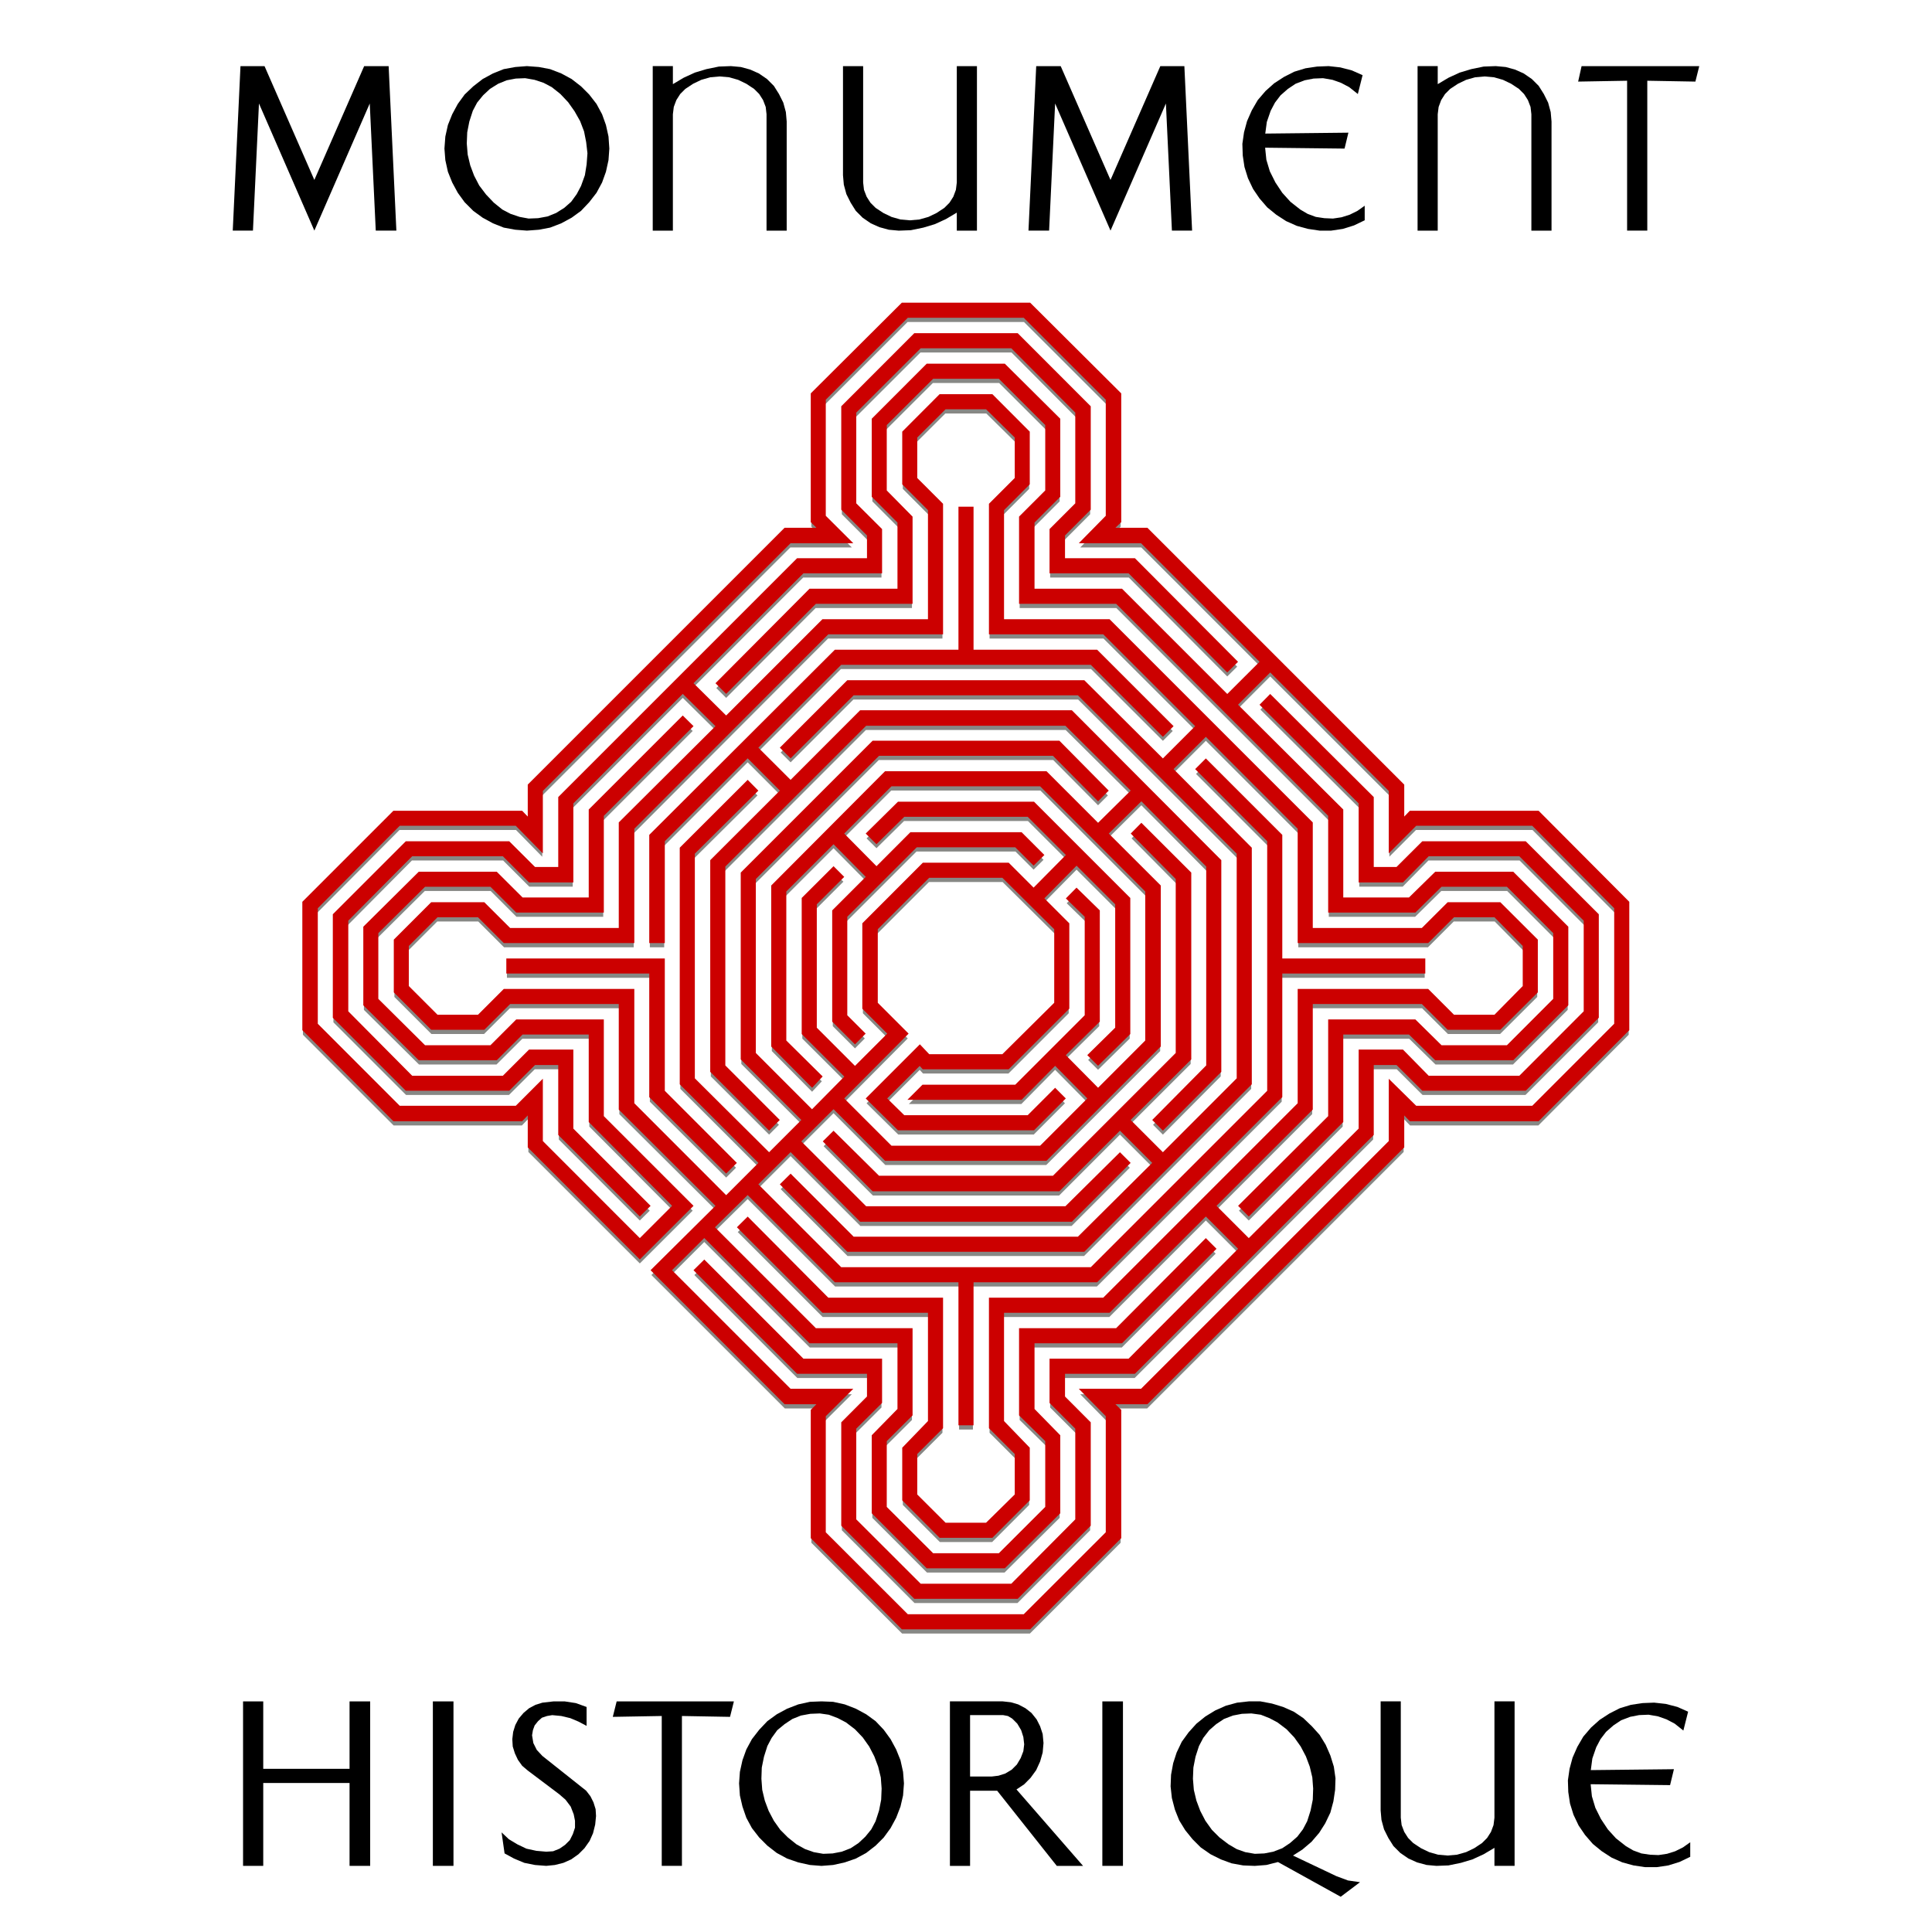
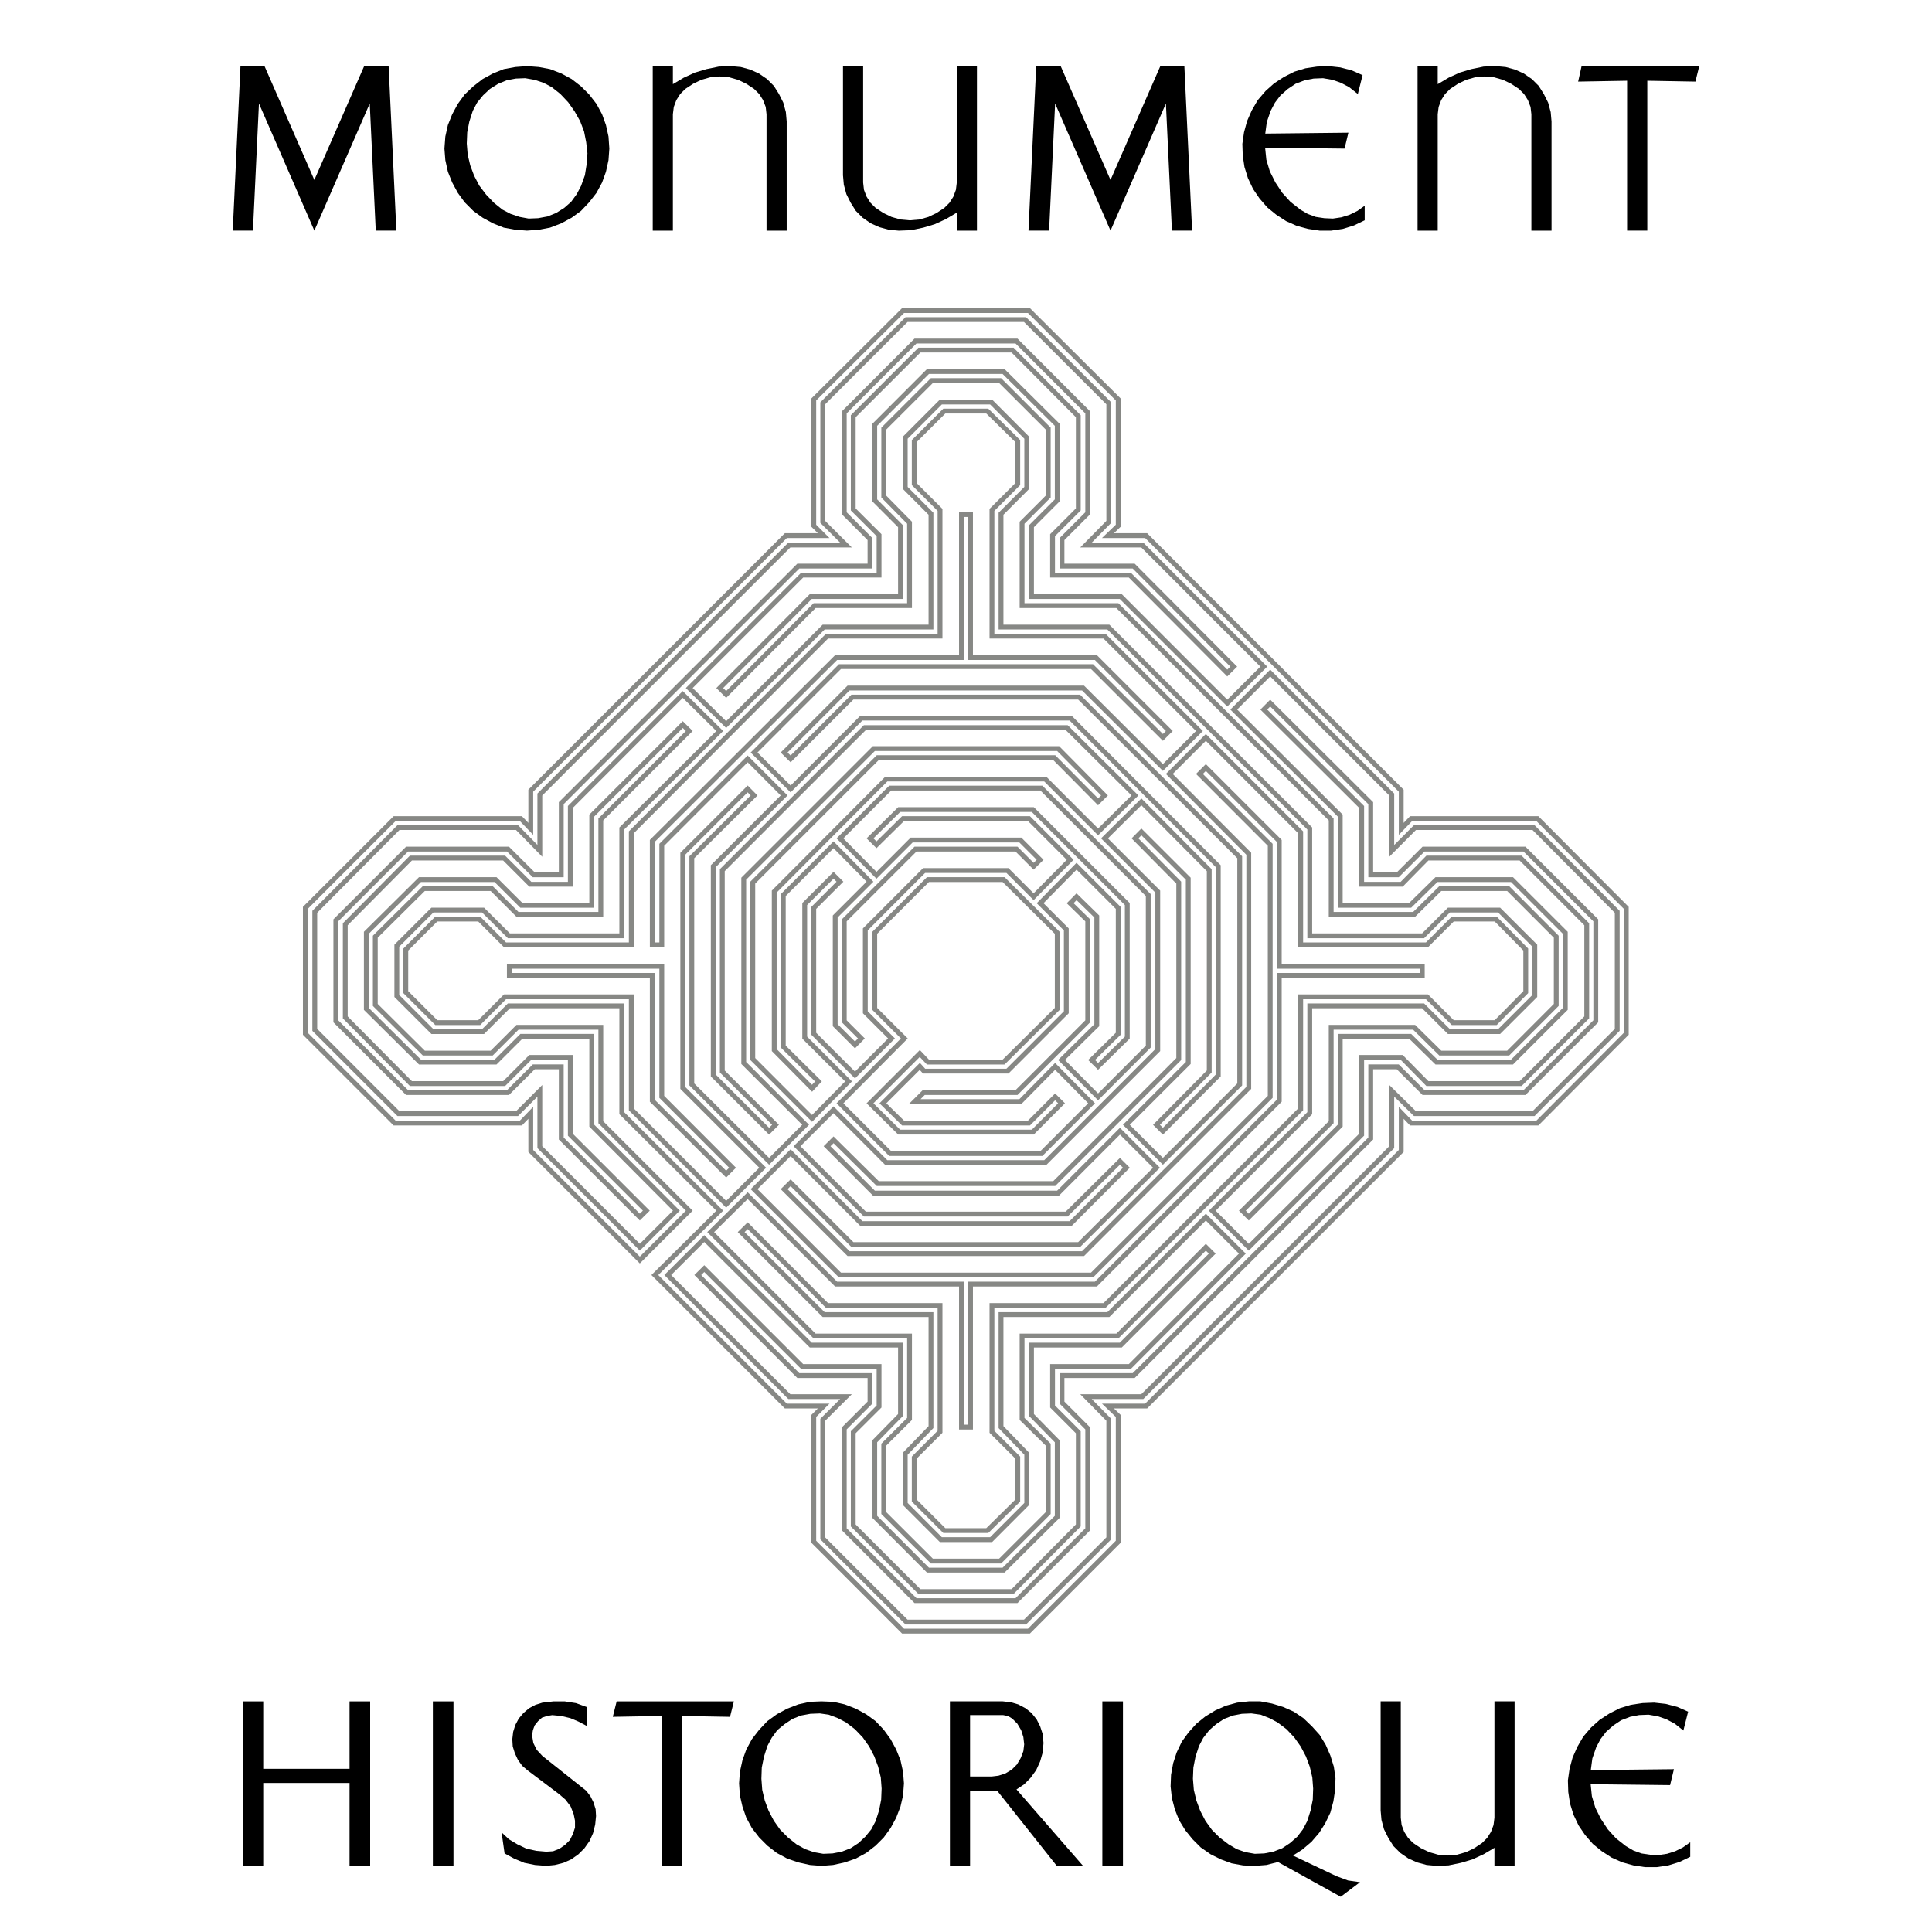
<svg xmlns="http://www.w3.org/2000/svg" version="1.1" id="svg2" x="0px" y="0px" viewBox="0 0 800 800" style="enable-background:new 0 0 800 800;" xml:space="preserve">
  <g>
    <g id="g11" transform="matrix(1.25,0,0,-1.25,28.225,926.525)">
      <path id="path3475" style="fill:none;stroke:#555753;stroke-width:1.6;stroke-miterlimit:10;stroke-opacity:0.706;" d="    M276.57,638.345l-29.575-29.45V567.07l3.275-3.275h-12.525l-84.5-84.5v-12.65l-3.275,3.4h-41.825L78.57,440.47v-41.7    l29.575-29.575h41.825l3.275,3.4v-12.65l36.125-36.125l16.375,16.35l-29.3,29.3v31.45h-27.6l-8.55-8.55H117.82l-16.075,15.95v22.6    l16.075,15.95h22.475l8.55-8.55h27.6v31.45l29.3,29.3l-2.15,2.125l-30.15-30.15V441.32H150.12l-8.55,8.525h-25.025L98.77,432.22    v-25.2l17.775-17.625h25.025l8.55,8.525h23.325v-29.575l28.025-28.175l-12.1-12.1l-33.125,33.15v18.65l-7.55-7.55H109.42    l-27.725,27.75v39.1l27.725,27.9h39.275l7.55-7.7v18.65l82.65,82.65h18.775l-7.7,7.675v39.275l27.75,27.725h39.25l27.75-27.725    v-39.275l-7.55-7.675h18.65l40.25-40.275l-12.1-12.075l-35.275,35.275H319.12v23.325l8.525,8.55v25.025l-17.775,17.65h-25.05    l-17.625-17.65V575.47l8.525-8.55v-23.325h-29.725l-30.15-30.3l2.125-2.125l29.3,29.425h31.45v27.475l-8.55,8.675v22.475    l15.95,15.925h22.6l15.95-15.925v-22.475l-8.675-8.675v-27.475h31.575l70.825-70.825v-31.45h27.475l8.675,8.55h22.475    l15.925-15.95v-22.6l-15.925-15.95h-22.475l-8.675,8.55h-27.475v-31.45l-29.425-29.3l2.125-2.125l30.3,30.3v29.575h23.175    l8.7-8.525h25.025l17.65,17.625v25.2l-17.65,17.625H453.27l-8.7-8.525h-23.175v29.725L386.12,506.17l12.075,12.1l40.275-40.25    v-18.65l7.675,7.7h39.275l27.725-27.9v-39.1l-27.725-27.75h-39.275l-7.675,7.55v-18.65l-82.65-82.65h-18.65l7.55-7.675V231.62    l-27.75-27.725h-39.25l-27.75,27.725v39.275l7.7,7.675h-18.775l-40.275,40.275l12.1,12.075l35.275-35.275h29.725V272.47    l-8.525-8.7v-25.025l17.625-17.65h25.05l17.775,17.65v25.025l-8.525,8.7v23.175h29.575l30.3,30.3l-2.125,2.125l-29.3-29.425    h-31.575V271.17l8.675-8.525V240.02l-15.95-15.925h-22.6l-15.95,15.925v22.625l8.55,8.525v27.475h-31.45l-34.425,34.425    l12.25,12.075l29.3-29.3h41.525V268.47h3v47.375h41.525l60.75,60.75v41.525h47.375v3h-47.375v41.525L376.87,486.97l-2.125-2.125    l23.45-23.475v-83.5l-59.025-59.025h-83.5l-28.45,28.45l12.1,12.075l23.45-23.475h69.3l18.475,18.5l-2.125,2.125l-17.65-17.475    h-66.85l-22.475,22.475l12.1,12.075l17.475-17.5h52.65l37.275,37.275v52.5l-17.65,17.625l12.225,12.1l22.475-22.625v-66.7    l-17.475-17.65l2.125-2.125l18.35,18.475v69.3l-48.925,49.075h-69.3l-23.45-23.475l-12.1,12.075l28.45,28.45h83.5l23.475-23.45    l2.125,2.125l-24.325,24.325H298.92v47.375h-3v-47.375h-41.525l-60.9-60.75V428.22h3.15v33.15l28.45,28.45l12.075-12.1    l-23.475-23.45v-69.3l18.5-18.475l2.125,2.125l-17.625,17.65v66.7l47.225,47.225h66.85l22.625-22.475l-12.225-12.075l-17.5,17.5    h-52.65l-37.125-37.275v-52.5l12.525-12.65l2.125,2.275l-11.65,11.525v50.2l16.65,16.65l12.075-12.225l-11.525-11.525v-36    l6.55-6.55l2.125,2.15l-5.675,5.675v33.45l23.6,23.6h33.45l5.675-5.675l2.15,2.125l-6.55,6.55h-36l-11.65-11.675l-12.1,12.225    l16.65,16.65h50.075l35.4-35.425v-50.2l-16.625-16.65l-12.1,12.225l11.675,11.525v36l-6.7,6.55l-2.125-2.15l5.825-5.675v-33.45    l-23.6-23.6H283.42l-3-3h35l11.525,11.675l12.075-12.225l-16.625-16.65H272.32l-16.65,16.65l21.325,21.475l-9.8,9.8v25.2    l17.625,17.625h25.05l17.775-17.625v-25.2l-17.775-17.625h-25.05l-2.7,2.85l-16.5-16.5l9.675-9.55h44.25l9.525,9.55l-2.125,2.125    l-8.675-8.675h-41.7l-6.675,6.55l12.225,12.225l1.425-1.575h27.6l19.5,19.5v27.45l-8.675,8.675l12.075,12.25l13.8-13.8v-41.7    l-8.825-8.675l2.15-2.125l9.675,9.525v44.25l-31.3,31.3h-44.25l-9.675-9.55l2.15-2.125l8.8,8.675h41.7l13.65-13.65l-12.1-12.225    l-8.675,8.675h-27.6l-19.475-19.5v-27.45l8.675-8.675l-12.1-12.1l-13.65,13.65v41.7l8.675,8.675l-2.125,2.125l-9.55-9.525v-44.25    l14.525-14.5l-12.1-12.25l-19.625,19.65v58.45l41.4,41.4h58.45l14.525-14.65l2.125,2.125l-15.35,15.525h-61.05l-43.1-43.1v-61.05    l20.5-20.475l-12.1-12.1l-25.6,25.475v75.25l20.625,20.475l-2.125,2.15l-21.5-21.475v-77.55l26.475-26.45l-12.1-12.1    l-31.425,31.45v37.275H144.72l-8.55-8.55h-14.225l-10.1,10.1v14.1l10.1,10.1h14.225l8.55-8.55h41.825v37.275l64.85,65h37.425    v41.825l-8.55,8.55v14.225l9.975,9.95h14.225l10.1-9.95V580.87l-8.55-8.55v-41.825h37.275l31.45-31.425l-12.1-12.1l-26.45,26.325    H258.52l-21.35-21.35l2.15-2.125l20.475,20.475h75.1l53.2-53.05v-75.25l-25.45-25.475l-12.1,12.1l20.5,20.475v61.05l-15.525,15.5    l-2.125-2.15l14.5-14.65v-58.45l-41.25-41.25h-58.45l-14.65,14.5l-2.15-2.125l15.5-15.525h61.05l20.475,20.5l12.1-12.1    l-25.625-25.45h-75.1L239.32,349.42l-2.15-2.125l21.35-21.35h77.675l54.9,54.9v77.55l-26.325,26.45l12.1,12.1l31.425-31.45V428.22    h41.825l8.55,8.55h14.225l9.95-10.1v-14.1l-9.95-10.1H458.67l-8.55,8.55h-41.825v-37.275l-65-65H306.02V266.92l8.55-8.55v-14.225    l-10.1-9.95h-14.225l-9.975,9.95v14.225l8.55,8.55v41.825h-37.425l-26.3,26.45l-2.15-2.125l27.325-27.325h35.55V268.47    l-8.525-8.825V243.02l11.8-11.825h16.65l11.8,11.825v16.625l-8.525,8.825v37.275h35.55l32.3,32.3l12.1-12.1l-37.275-37.4h-25.6    v-13.25l8.525-8.525v-30.875l-21.775-21.9h-30.85l-21.925,21.9v30.875l8.55,8.525v13.25h-25.475L210.72,320.97l-2.15-2.125    l33.3-33.3h23.75v-8.95l-8.525-8.55V234.62l23.6-23.625h33.45l23.6,23.625v33.425l-8.525,8.55v8.95h23.75l78.525,78.525v23.75    h8.95l8.55-8.525h33.425l23.625,23.6v33.45l-23.625,23.6h-33.425l-8.55-8.525h-8.95v23.75l-33.3,33.15l-2.125-2.15l32.425-32.275    v-25.6h13.25l8.525,8.675h30.875l21.9-21.925v-30.85l-21.9-21.925H450.27l-8.525,8.675h-13.25v-25.6l-37.4-37.275l-12.1,12.1    l32.3,32.3v35.55h37.55l8.55-8.525h16.625l11.825,11.8v16.65l-11.825,11.8h-16.625l-8.55-8.525h-37.55v35.55l-66.725,66.725    h-35.55v37.55l8.525,8.55v16.625l-11.8,11.825h-16.65l-11.8-11.825v-16.625l8.525-8.55v-37.55h-35.55l-32.3-32.3l-12.225,12.1    l37.4,37.4h25.475v13.25l-8.55,8.525v30.875l21.925,21.9h30.85l21.775-21.9V572.47l-8.525-8.525v-13.25h25.6l32.275-32.425    l2.15,2.125l-33.15,33.3h-23.75v8.95l8.525,8.55v33.425l-23.6,23.625h-33.45l-23.6-23.625v-33.425l8.525-8.55v-8.95h-23.75    l-78.525-78.525v-23.75h-9.1l-8.55,8.525H112.27l-23.6-23.6v-33.45l23.6-23.6h33.425l8.55,8.525h9.1v-23.75l26.025-26.025    l2.15,2.125l-25.175,25.175v25.6h-13.25l-8.675-8.675h-30.875l-21.75,21.925v30.85l21.75,21.925h30.875l8.675-8.675h13.25v25.6    l37.25,37.275l12.25-12.1l-32.45-32.3v-35.55h-37.4l-8.55,8.525H120.67l-11.8-11.8v-16.65l11.8-11.8h16.775l8.55,8.525h37.4    v-35.55l32.45-32.3l-21.5-21.325l43.4-43.4h12.525l-3.275-3.275v-41.675l29.575-29.6h41.7l29.575,29.6v41.675l-3.4,3.275h12.65    l84.5,84.5v12.65l3.275-3.4h41.825l29.45,29.575v41.7l-29.45,29.575H444.87l-3.275-3.4v12.65l-84.5,84.5h-12.65l3.4,3.275v41.825    l-29.575,29.45H276.57z M146.145,421.12v-3h47.35v-41.525l24.475-24.325l2.125,2.125l-23.45,23.475v43.25H146.145z" />
-       <path id="path15" style="fill:#CC0000;stroke:#CC0000;stroke-width:2;stroke-miterlimit:10;" d="M276.57,639.945l-29.575-29.45    V568.67l3.275-3.275h-12.525l-84.5-84.5v-12.65l-3.275,3.4h-41.825L78.57,442.07v-41.7l29.575-29.575h41.825l3.275,3.4v-12.65    l36.125-36.125l16.375,16.35l-29.3,29.3v31.45h-27.6l-8.55-8.55H117.82l-16.075,15.95v22.6l16.075,15.95h22.475l8.55-8.55h27.6    v31.45l29.3,29.3l-2.15,2.125l-30.15-30.15V442.92H150.12l-8.55,8.525h-25.025L98.77,433.82v-25.2l17.775-17.625h25.025    l8.55,8.525h23.325v-29.575l28.025-28.175l-12.1-12.1l-33.125,33.15v18.65l-7.55-7.55H109.42l-27.725,27.75v39.1l27.725,27.9    h39.275l7.55-7.7v18.65l82.65,82.65h18.775l-7.7,7.675v39.275l27.75,27.725h39.25l27.75-27.725v-39.275l-7.55-7.675h18.65    l40.25-40.275l-12.1-12.075l-35.275,35.275H319.12v23.325l8.525,8.55v25.025l-17.775,17.65h-25.05l-17.625-17.65V577.07    l8.525-8.55v-23.325h-29.725l-30.15-30.3l2.125-2.125l29.3,29.425h31.45v27.475l-8.55,8.675v22.475l15.95,15.925h22.6    l15.95-15.925v-22.475l-8.675-8.675v-27.475h31.575l70.825-70.825v-31.45h27.475l8.675,8.55h22.475l15.925-15.95v-22.6    l-15.925-15.95h-22.475l-8.675,8.55h-27.475v-31.45l-29.425-29.3l2.125-2.125l30.3,30.3v29.575h23.175l8.7-8.525h25.025    l17.65,17.625v25.2l-17.65,17.625H453.27l-8.7-8.525h-23.175v29.725L386.12,507.77l12.075,12.1l40.275-40.25v-18.65l7.675,7.7    h39.275l27.725-27.9v-39.1l-27.725-27.75h-39.275l-7.675,7.55v-18.65l-82.65-82.65h-18.65l7.55-7.675V233.22l-27.75-27.725h-39.25    l-27.75,27.725v39.275l7.7,7.675h-18.775l-40.275,40.275l12.1,12.075l35.275-35.275h29.725V274.07l-8.525-8.7v-25.025    l17.625-17.65h25.05l17.775,17.65v25.025l-8.525,8.7v23.175h29.575l30.3,30.3l-2.125,2.125l-29.3-29.425h-31.575V272.77    l8.675-8.525V241.62l-15.95-15.925h-22.6l-15.95,15.925v22.625l8.55,8.525v27.475h-31.45l-34.425,34.425l12.25,12.075l29.3-29.3    h41.525V270.07h3v47.375h41.525l60.75,60.75v41.525h47.375v3h-47.375v41.525L376.87,488.57l-2.125-2.125l23.45-23.475v-83.5    l-59.025-59.025h-83.5l-28.45,28.45l12.1,12.075l23.45-23.475h69.3l18.475,18.5l-2.125,2.125l-17.65-17.475h-66.85l-22.475,22.475    l12.1,12.075l17.475-17.5h52.65l37.275,37.275v52.5l-17.65,17.625l12.225,12.1l22.475-22.625v-66.7l-17.475-17.65l2.125-2.125    l18.35,18.475v69.3l-48.925,49.075h-69.3l-23.45-23.475l-12.1,12.075l28.45,28.45h83.5l23.475-23.45l2.125,2.125l-24.325,24.325    H298.92v47.375h-3v-47.375h-41.525l-60.9-60.75V429.82h3.15v33.15l28.45,28.45l12.075-12.1l-23.475-23.45v-69.3l18.5-18.475    l2.125,2.125l-17.625,17.65v66.7l47.225,47.225h66.85l22.625-22.475l-12.225-12.075l-17.5,17.5h-52.65l-37.125-37.275v-52.5    l12.525-12.65l2.125,2.275l-11.65,11.525v50.2l16.65,16.65l12.075-12.225l-11.525-11.525v-36l6.55-6.55l2.125,2.15l-5.675,5.675    v33.45l23.6,23.6h33.45l5.675-5.675l2.15,2.125l-6.55,6.55h-36l-11.65-11.675l-12.1,12.225l16.65,16.65h50.075l35.4-35.425v-50.2    l-16.625-16.65l-12.1,12.225l11.675,11.525v36l-6.7,6.55l-2.125-2.15l5.825-5.675v-33.45l-23.6-23.6H283.42l-3-3h35l11.525,11.675    l12.075-12.225l-16.625-16.65H272.32l-16.65,16.65l21.325,21.475l-9.8,9.8v25.2l17.625,17.625h25.05l17.775-17.625v-25.2    l-17.775-17.625h-25.05l-2.7,2.85l-16.5-16.5l9.675-9.55h44.25l9.525,9.55l-2.125,2.125l-8.675-8.675h-41.7l-6.675,6.55    l12.225,12.225l1.425-1.575h27.6l19.5,19.5v27.45l-8.675,8.675l12.075,12.25l13.8-13.8v-41.7l-8.825-8.675l2.15-2.125l9.675,9.525    v44.25l-31.3,31.3h-44.25l-9.675-9.55l2.15-2.125l8.8,8.675h41.7l13.65-13.65l-12.1-12.225l-8.675,8.675h-27.6l-19.475-19.5    v-27.45l8.675-8.675l-12.1-12.1l-13.65,13.65v41.7l8.675,8.675l-2.125,2.125l-9.55-9.525v-44.25l14.525-14.5l-12.1-12.25    l-19.625,19.65v58.45l41.4,41.4h58.45l14.525-14.65l2.125,2.125l-15.35,15.525h-61.05l-43.1-43.1v-61.05l20.5-20.475l-12.1-12.1    l-25.6,25.475v75.25l20.625,20.475l-2.125,2.15l-21.5-21.475v-77.55l26.475-26.45l-12.1-12.1l-31.425,31.45v37.275H144.72    l-8.55-8.55h-14.225l-10.1,10.1v14.1l10.1,10.1h14.225l8.55-8.55h41.825v37.275l64.85,65h37.425v41.825l-8.55,8.55v14.225    l9.975,9.95h14.225l10.1-9.95V582.47l-8.55-8.55v-41.825h37.275l31.45-31.425l-12.1-12.1l-26.45,26.325H258.52l-21.35-21.35    l2.15-2.125l20.475,20.475h75.1l53.2-53.05v-75.25l-25.45-25.475l-12.1,12.1l20.5,20.475v61.05l-15.525,15.5l-2.125-2.15    l14.5-14.65v-58.45l-41.25-41.25h-58.45l-14.65,14.5l-2.15-2.125l15.5-15.525h61.05l20.475,20.5l12.1-12.1l-25.625-25.45h-75.1    L239.32,351.02l-2.15-2.125l21.35-21.35h77.675l54.9,54.9v77.55l-26.325,26.45l12.1,12.1l31.425-31.45V429.82h41.825l8.55,8.55    h14.225l9.95-10.1v-14.1l-9.95-10.1H458.67l-8.55,8.55h-41.825v-37.275l-65-65H306.02V268.52l8.55-8.55v-14.225l-10.1-9.95    h-14.225l-9.975,9.95v14.225l8.55,8.55v41.825h-37.425l-26.3,26.45l-2.15-2.125l27.325-27.325h35.55V270.07l-8.525-8.825V244.62    l11.8-11.825h16.65l11.8,11.825v16.625l-8.525,8.825v37.275h35.55l32.3,32.3l12.1-12.1l-37.275-37.4h-25.6v-13.25l8.525-8.525    v-30.875l-21.775-21.9h-30.85l-21.925,21.9v30.875l8.55,8.525v13.25h-25.475L210.72,322.57l-2.15-2.125l33.3-33.3h23.75v-8.95    l-8.525-8.55V236.22l23.6-23.625h33.45l23.6,23.625v33.425l-8.525,8.55v8.95h23.75l78.525,78.525v23.75h8.95l8.55-8.525h33.425    l23.625,23.6v33.45l-23.625,23.6h-33.425l-8.55-8.525h-8.95v23.75l-33.3,33.15l-2.125-2.15l32.425-32.275v-25.6h13.25l8.525,8.675    h30.875l21.9-21.925v-30.85l-21.9-21.925H450.27l-8.525,8.675h-13.25v-25.6l-37.4-37.275l-12.1,12.1l32.3,32.3v35.55h37.55    l8.55-8.525h16.625l11.825,11.8v16.65l-11.825,11.8h-16.625l-8.55-8.525h-37.55v35.55l-66.725,66.725h-35.55v37.55l8.525,8.55    v16.625l-11.8,11.825h-16.65l-11.8-11.825v-16.625l8.525-8.55v-37.55h-35.55l-32.3-32.3l-12.225,12.1l37.4,37.4h25.475v13.25    l-8.55,8.525v30.875l21.925,21.9h30.85l21.775-21.9V574.07l-8.525-8.525v-13.25h25.6l32.275-32.425l2.15,2.125l-33.15,33.3h-23.75    v8.95l8.525,8.55v33.425l-23.6,23.625h-33.45l-23.6-23.625v-33.425l8.525-8.55v-8.95h-23.75l-78.525-78.525v-23.75h-9.1    l-8.55,8.525H112.27l-23.6-23.6v-33.45l23.6-23.6h33.425l8.55,8.525h9.1v-23.75l26.025-26.025l2.15,2.125l-25.175,25.175v25.6    h-13.25l-8.675-8.675h-30.875l-21.75,21.925v30.85l21.75,21.925h30.875l8.675-8.675h13.25v25.6l37.25,37.275l12.25-12.1    l-32.45-32.3v-35.55h-37.4l-8.55,8.525H120.67l-11.8-11.8v-16.65l11.8-11.8h16.775l8.55,8.525h37.4v-35.55l32.45-32.3    l-21.5-21.325l43.4-43.4h12.525l-3.275-3.275v-41.675l29.575-29.6h41.7l29.575,29.6v41.675l-3.4,3.275h12.65l84.5,84.5v12.65    l3.275-3.4h41.825l29.45,29.575v41.7l-29.45,29.575H444.87l-3.275-3.4v12.65l-84.5,84.5h-12.65l3.4,3.275v41.825l-29.575,29.45    H276.57z M146.145,422.72v-3h47.35v-41.525l24.475-24.325l2.125,2.125l-23.45,23.475v43.25H146.145z" />
    </g>
    <g id="layer1">
      <path id="path21" d="M96.377,95.488l3.201-68.104h9.958l20.627,47.122l20.627-47.122h10.136l3.201,68.104h-8.535l-2.489-52.634    l-22.938,52.634l-22.938-52.634l-2.489,52.634H96.377z" />
      <path id="path23" d="M218.188,27.375l-4.812,0.375l-4.781,0.875l-4.469,1.781l-4.25,2.312l-3.906,3.031l-3.562,3.375l-2.844,3.906    l-2.312,4.281l-1.781,4.438l-1.062,4.781l-0.375,5l0.375,4.781l1.062,4.812l1.781,4.438l2.312,4.281l2.844,3.906l3.562,3.562    l3.906,2.844l4.25,2.312l4.469,1.781l4.781,0.875l4.812,0.375l4.969-0.375l4.625-0.875l4.625-1.781l4.281-2.312l3.906-2.844    l3.375-3.562L247,79.844l2.312-4.281l1.594-4.438l1.062-4.812l0.344-4.781l-0.344-5l-1.062-4.781l-1.594-4.438L247,43.031    l-3.031-3.906l-3.375-3.375l-3.906-3.031l-4.281-2.312l-4.625-1.781l-4.625-0.875L218.188,27.375z M217.469,32.375l3.906,0.688    l3.75,1.25l3.375,1.781l3.562,2.844l3.188,3.375l2.656,3.75l2.312,4.094l1.625,4.25l0.875,4.438l0.531,4.625l-0.344,4.625    l-0.719,4.469L240.594,77l-1.781,3.375l-2.312,3.188l-2.844,2.5l-3.375,2.125l-3.562,1.438l-3.906,0.719l-3.906,0.156l-3.75-0.688    l-3.719-1.25l-3.406-1.781l-3.531-2.844l-3.219-3.375l-2.844-3.75l-2.125-4.094l-1.594-4.25L193.656,64l-0.375-4.594l0.188-4.625    l0.875-4.469l1.438-4.438l1.781-3.375l2.469-3.031l2.844-2.656l3.406-2.125l3.531-1.438l3.75-0.719L217.469,32.375z" />
      <path id="path3318" d="M278.625,95.5V47.312L279,44.281l1.062-2.844l1.594-2.5l2.125-2.125L287,34.688l3.375-1.625l3.75-1.062    l3.906-0.344L301.938,32l3.719,1.062l3.375,1.625l3.219,2.125l2.125,2.125l1.594,2.5l1.094,2.844l0.344,3.031V95.5h8.344V50.312    l-0.344-3.906l-1.062-3.906l-1.781-3.562l-2.125-3.375l-2.844-2.844l-3.375-2.312l-3.562-1.594l-3.906-1.062l-4.094-0.375    l-5,0.188l-5.156,1.062l-4.781,1.438l-4.625,2.125l-4.469,2.656v-7.469h-8.344V95.5H278.625z" />
      <path id="path27" d="M425.872,95.488l3.201-68.104h10.136l20.627,47.122l20.627-47.122h9.958l3.201,68.104h-8.357l-2.489-52.634    l-22.938,52.634l-22.938-52.634l-2.489,52.634H425.872z" />
      <path id="path29" d="M673.75,33.43l-20.271,0.356l1.423-6.401h48.722l-1.6,6.401l-19.916-0.356v62.058h-8.357V33.43z" />
      <path id="path3286" d="M550.156,27.375l-4.781,0.188l-4.812,0.719l-4.625,1.406l-4.25,2.156l-4.094,2.656l-3.562,3.188    l-3.219,3.75l-2.469,4.25l-1.969,4.469l-1.25,4.625l-0.688,4.781l0.156,4.812l0.719,4.781l1.438,4.625l2.125,4.469l2.656,3.906    l3.219,3.719l3.719,3.031l4.094,2.656L537,93.531l4.625,1.25l4.812,0.719h4.781l4.812-0.719l4.625-1.438l4.438-2.125v-6.031    l-3,2.125l-3.219,1.594l-3.375,1.062l-3.562,0.531l-3.562-0.156l-3.531-0.531l-3.375-1.25l-3.031-1.781l-4.094-3.219l-3.375-3.719    l-2.844-4.281l-2.312-4.625l-1.438-4.781l-0.516-5l32.891,0.375l1.594-6.594l-34.423,0.375l0.641-4.812l1.594-4.625l1.781-3.375    l2.312-3.031l3.031-2.656l3.188-2.125l3.75-1.438l3.719-0.719l3.906-0.156l3.938,0.688l3.531,1.25l3.375,1.781l3.562,2.844    l1.969-7.812l-4.438-1.969l-4.812-1.25L550.156,27.375z" />
      <path id="path3341" d="M396.191,27.384v48.187l-0.375,3.031l-1.062,2.844l-1.594,2.5l-2.125,2.125l-3.219,2.125l-3.375,1.625    l-3.75,1.063l-3.906,0.344l-3.906-0.344l-3.719-1.063l-3.375-1.625l-3.219-2.125l-2.125-2.125l-1.594-2.5l-1.094-2.844    l-0.344-3.031V27.384h-8.344v45.187l0.344,3.906l1.063,3.906l1.781,3.563l2.125,3.375l2.844,2.844l3.375,2.312l3.562,1.594    l3.906,1.062l4.094,0.375l5-0.188l5.156-1.062l4.781-1.438l4.625-2.125l4.469-2.656v7.469h8.344V27.384H396.191z" />
      <path id="path3349" d="M595.329,95.5V47.312l0.375-3.031l1.062-2.844l1.594-2.5l2.125-2.125l3.219-2.125l3.375-1.625l3.75-1.063    l3.906-0.344L618.641,32l3.719,1.063l3.375,1.625l3.219,2.125l2.125,2.125l1.594,2.5l1.094,2.844l0.344,3.031V95.5h8.344V50.313    l-0.344-3.906l-1.062-3.906l-1.781-3.563l-2.125-3.375l-2.844-2.844l-3.375-2.312l-3.562-1.594l-3.906-1.062l-4.094-0.375    l-5,0.188l-5.156,1.062l-4.781,1.438l-4.625,2.125l-4.469,2.656v-7.469h-8.344V95.5H595.329z" />
      <path id="path33" d="M274.016,710.558l-20.271,0.356l1.6-6.401h48.544l-1.6,6.401l-19.916-0.356v62.058h-8.357V710.558z" />
      <path id="path35" d="M187.775,772.616v-68.104h-8.535v68.104H187.775z" />
      <path id="path37" d="M464.992,772.616v-68.104h-8.535v68.104H464.992z" />
      <path id="path41" d="M340.156,704.5l-4.781,0.188l-4.812,1.062l-4.625,1.781l-4.281,2.312l-3.906,2.844l-3.375,3.562l-3.031,3.906    l-2.312,4.281l-1.594,4.438l-1.062,4.812l-0.344,4.781l0.344,5l1.062,4.594l1.594,4.625l2.312,4.281l3.031,3.906l3.375,3.375    l3.906,3.031l4.281,2.312l4.625,1.594l4.812,1.062l4.781,0.375l4.812-0.375l4.812-1.062l4.594-1.594l4.281-2.312l3.906-3.031    l3.375-3.375l2.844-3.906l2.312-4.281l1.781-4.625l1.062-4.594l0.375-5l-0.375-4.781l-1.062-4.812l-1.781-4.438l-2.312-4.281    l-2.844-3.906l-3.375-3.562l-3.906-2.844l-4.281-2.312l-4.594-1.781l-4.812-1.062L340.156,704.5z M339.469,709.5l3.719,0.531    l3.719,1.406l3.406,1.781l3.719,2.844l3.219,3.375l2.656,3.75l2.125,4.094l1.594,4.25l1.094,4.469l0.344,4.594l-0.188,4.625    L364,749.688l-1.438,4.438l-1.781,3.375l-2.469,3.031l-2.844,2.656l-3.219,2.125l-3.719,1.438l-3.75,0.719l-3.906,0.156    l-3.906-0.688l-3.562-1.25l-3.562-1.969l-3.562-2.844l-3.188-3.188l-2.656-3.75l-2.156-4.094l-1.594-4.25l-1.062-4.438    l-0.344-4.625l0.156-4.625l0.906-4.469L317.75,723l1.781-3.375l2.312-3.188l3.031-2.5l3.188-2.125l3.562-1.438l3.906-0.719    L339.469,709.5z" />
      <path id="path3244" d="M529.188,771.031l25.969,14.375l8-6.031l-5-0.719l-4.781-1.781l-17.969-8.531l3.906-2.5l3.75-3.188    l3.188-3.719l2.5-3.938l2.125-4.438l1.25-4.625l0.719-4.781l0.156-4.812l-0.688-4.812l-1.438-4.625l-1.938-4.438l-2.5-4.094    l-3.219-3.562l-3.531-3.375l-3.938-2.656l-4.438-1.969l-4.625-1.406l-4.781-0.906h-4.812l-4.812,0.531l-4.625,1.25l-4.438,1.969    l-4.094,2.5l-3.719,3l-3.219,3.562l-2.844,3.906l-2.125,4.469l-1.438,4.438l-0.875,4.781l-0.188,4.812l0.531,4.812l1.25,4.781    l1.781,4.469l2.5,4.062l3.031,3.75l3.375,3.375l4.094,2.844l4.25,2.125l4.438,1.625l4.812,0.875l4.812,0.188l4.781-0.375    L529.188,771.031 M518.156,709.5l3.906,0.531l3.562,1.406l3.375,1.781l3.75,2.844l3.188,3.375l2.656,3.75l2.156,4.094l1.594,4.25    l1.062,4.469l0.344,4.594l-0.156,4.625l-0.906,4.469l-1.406,4.438L539.5,757.5l-2.312,3.031l-3.031,2.656l-3.188,2.125    l-3.75,1.438l-3.719,0.719l-3.906,0.156l-3.938-0.688l-3.531-1.25l-3.375-1.969l-3.75-2.844l-3.188-3.188l-2.688-3.75L497,749.844    l-1.594-4.25l-1.062-4.438l-0.375-4.625l0.188-4.625l0.875-4.469l1.438-4.438l1.781-3.375l2.469-3.188l2.875-2.5l3.188-2.125    l3.719-1.438l3.75-0.719L518.156,709.5z" />
      <path id="path45" d="M100.645,772.616h8.357v-34.319h35.741v34.319h8.535v-68.104h-8.535v27.917h-35.741v-27.917h-8.357V772.616z" />
      <path id="path49" d="M393.344,704.5v68.125h8.344V741.5h11.219l24.688,31.125h10.875l-27.562-31.656l3.188-2.125l2.656-2.688    l2.312-3.188l1.625-3.562l1.062-3.719l0.344-3.938l-0.344-3.719l-1.062-3.219l-1.438-2.844l-2.125-2.656l-2.5-1.969l-3.031-1.594    l-3-0.875l-3.375-0.375H393.344z M401.688,710.188h13.688l1.969,0.375l1.781,1.062l2.125,2.125l1.594,2.688l0.906,2.844l0.344,3    l-0.344,2.844l-1.094,2.844l-1.594,2.688l-2.125,2.125l-2.656,1.594l-2.844,0.906l-2.844,0.344h-8.906V710.188z" />
      <path id="path51" d="M237.564,751.278l-1.245-3.201l-2.134-2.845l-2.667-2.312l-12.981-9.78l-2.312-1.956l-1.778-2.49    l-1.245-2.667l-0.889-2.845l-0.178-3.023l0.356-3.023l0.889-2.845l1.423-2.667l1.956-2.312l2.312-1.956l2.667-1.423l2.845-0.889    l4.623-0.533h4.623l4.623,0.711l4.445,1.6v7.824l-3.379-1.778l-3.379-1.423l-3.734-0.889l-3.734-0.356l-2.134,0.356l-2.134,0.711    l-1.6,1.423l-1.423,1.778l-0.711,1.956l-0.356,2.134l0,0l0.533,3.201l1.423,2.845l2.312,2.489l18.137,14.403l1.778,2.312    l1.245,2.489l0.889,2.845l0.178,2.845l-0.356,3.556l-0.889,3.556l-1.423,3.201l-2.134,3.023l-2.489,2.489l-3.023,2.134    l-3.201,1.423l-3.556,0.889l-3.556,0.356l-4.623-0.356l-4.445-0.889l-4.268-1.778l-3.912-2.134l-1.245-8.713l3.023,2.845    l3.556,2.134l3.734,1.778l4.09,0.889l4.09,0.356l2.845-0.178l2.667-1.067l2.312-1.6l1.956-1.956l1.245-2.49l0.889-2.667v-2.845    L237.564,751.278" />
      <path id="path3301" d="M684.951,705.025l-4.781,0.188l-4.812,0.719l-4.625,1.406l-4.25,2.156l-4.094,2.656l-3.562,3.188    l-3.219,3.75l-2.469,4.25l-1.969,4.469l-1.25,4.625l-0.688,4.781l0.156,4.812l0.719,4.781l1.438,4.625l2.125,4.469l2.656,3.906    l3.219,3.719l3.719,3.031l4.094,2.656l4.438,1.969l4.625,1.25l4.812,0.719h4.781l4.813-0.719l4.625-1.438l4.438-2.125v-6.031    l-3,2.125l-3.219,1.594l-3.375,1.062l-3.562,0.531l-3.562-0.156l-3.531-0.531l-3.375-1.25l-3.031-1.781l-4.094-3.219l-3.375-3.719    l-2.844-4.281l-2.312-4.625l-1.438-4.781l-0.516-5l32.891,0.375l1.594-6.594l-34.423,0.375l0.641-4.812l1.594-4.625l1.781-3.375    l2.312-3.031l3.031-2.656l3.188-2.125l3.75-1.438l3.719-0.719l3.906-0.156l3.938,0.688l3.531,1.25l3.375,1.781l3.562,2.844    l1.969-7.812l-4.437-1.969l-4.813-1.25L684.951,705.025z" />
      <path id="path3347" d="M618.818,704.491v48.188l-0.375,3.031l-1.062,2.844l-1.594,2.5l-2.125,2.125l-3.219,2.125l-3.375,1.625    l-3.75,1.062l-3.906,0.344l-3.906-0.344l-3.719-1.062l-3.375-1.625l-3.219-2.125l-2.125-2.125l-1.594-2.5l-1.094-2.844    l-0.344-3.031v-48.188h-8.344v45.188l0.344,3.906l1.062,3.906l1.781,3.562l2.125,3.375l2.844,2.844l3.375,2.312l3.562,1.594    l3.906,1.062l4.094,0.375l5-0.188l5.156-1.062l4.781-1.438l4.625-2.125l4.469-2.656v7.469h8.344v-68.125H618.818z" />
    </g>
  </g>
</svg>